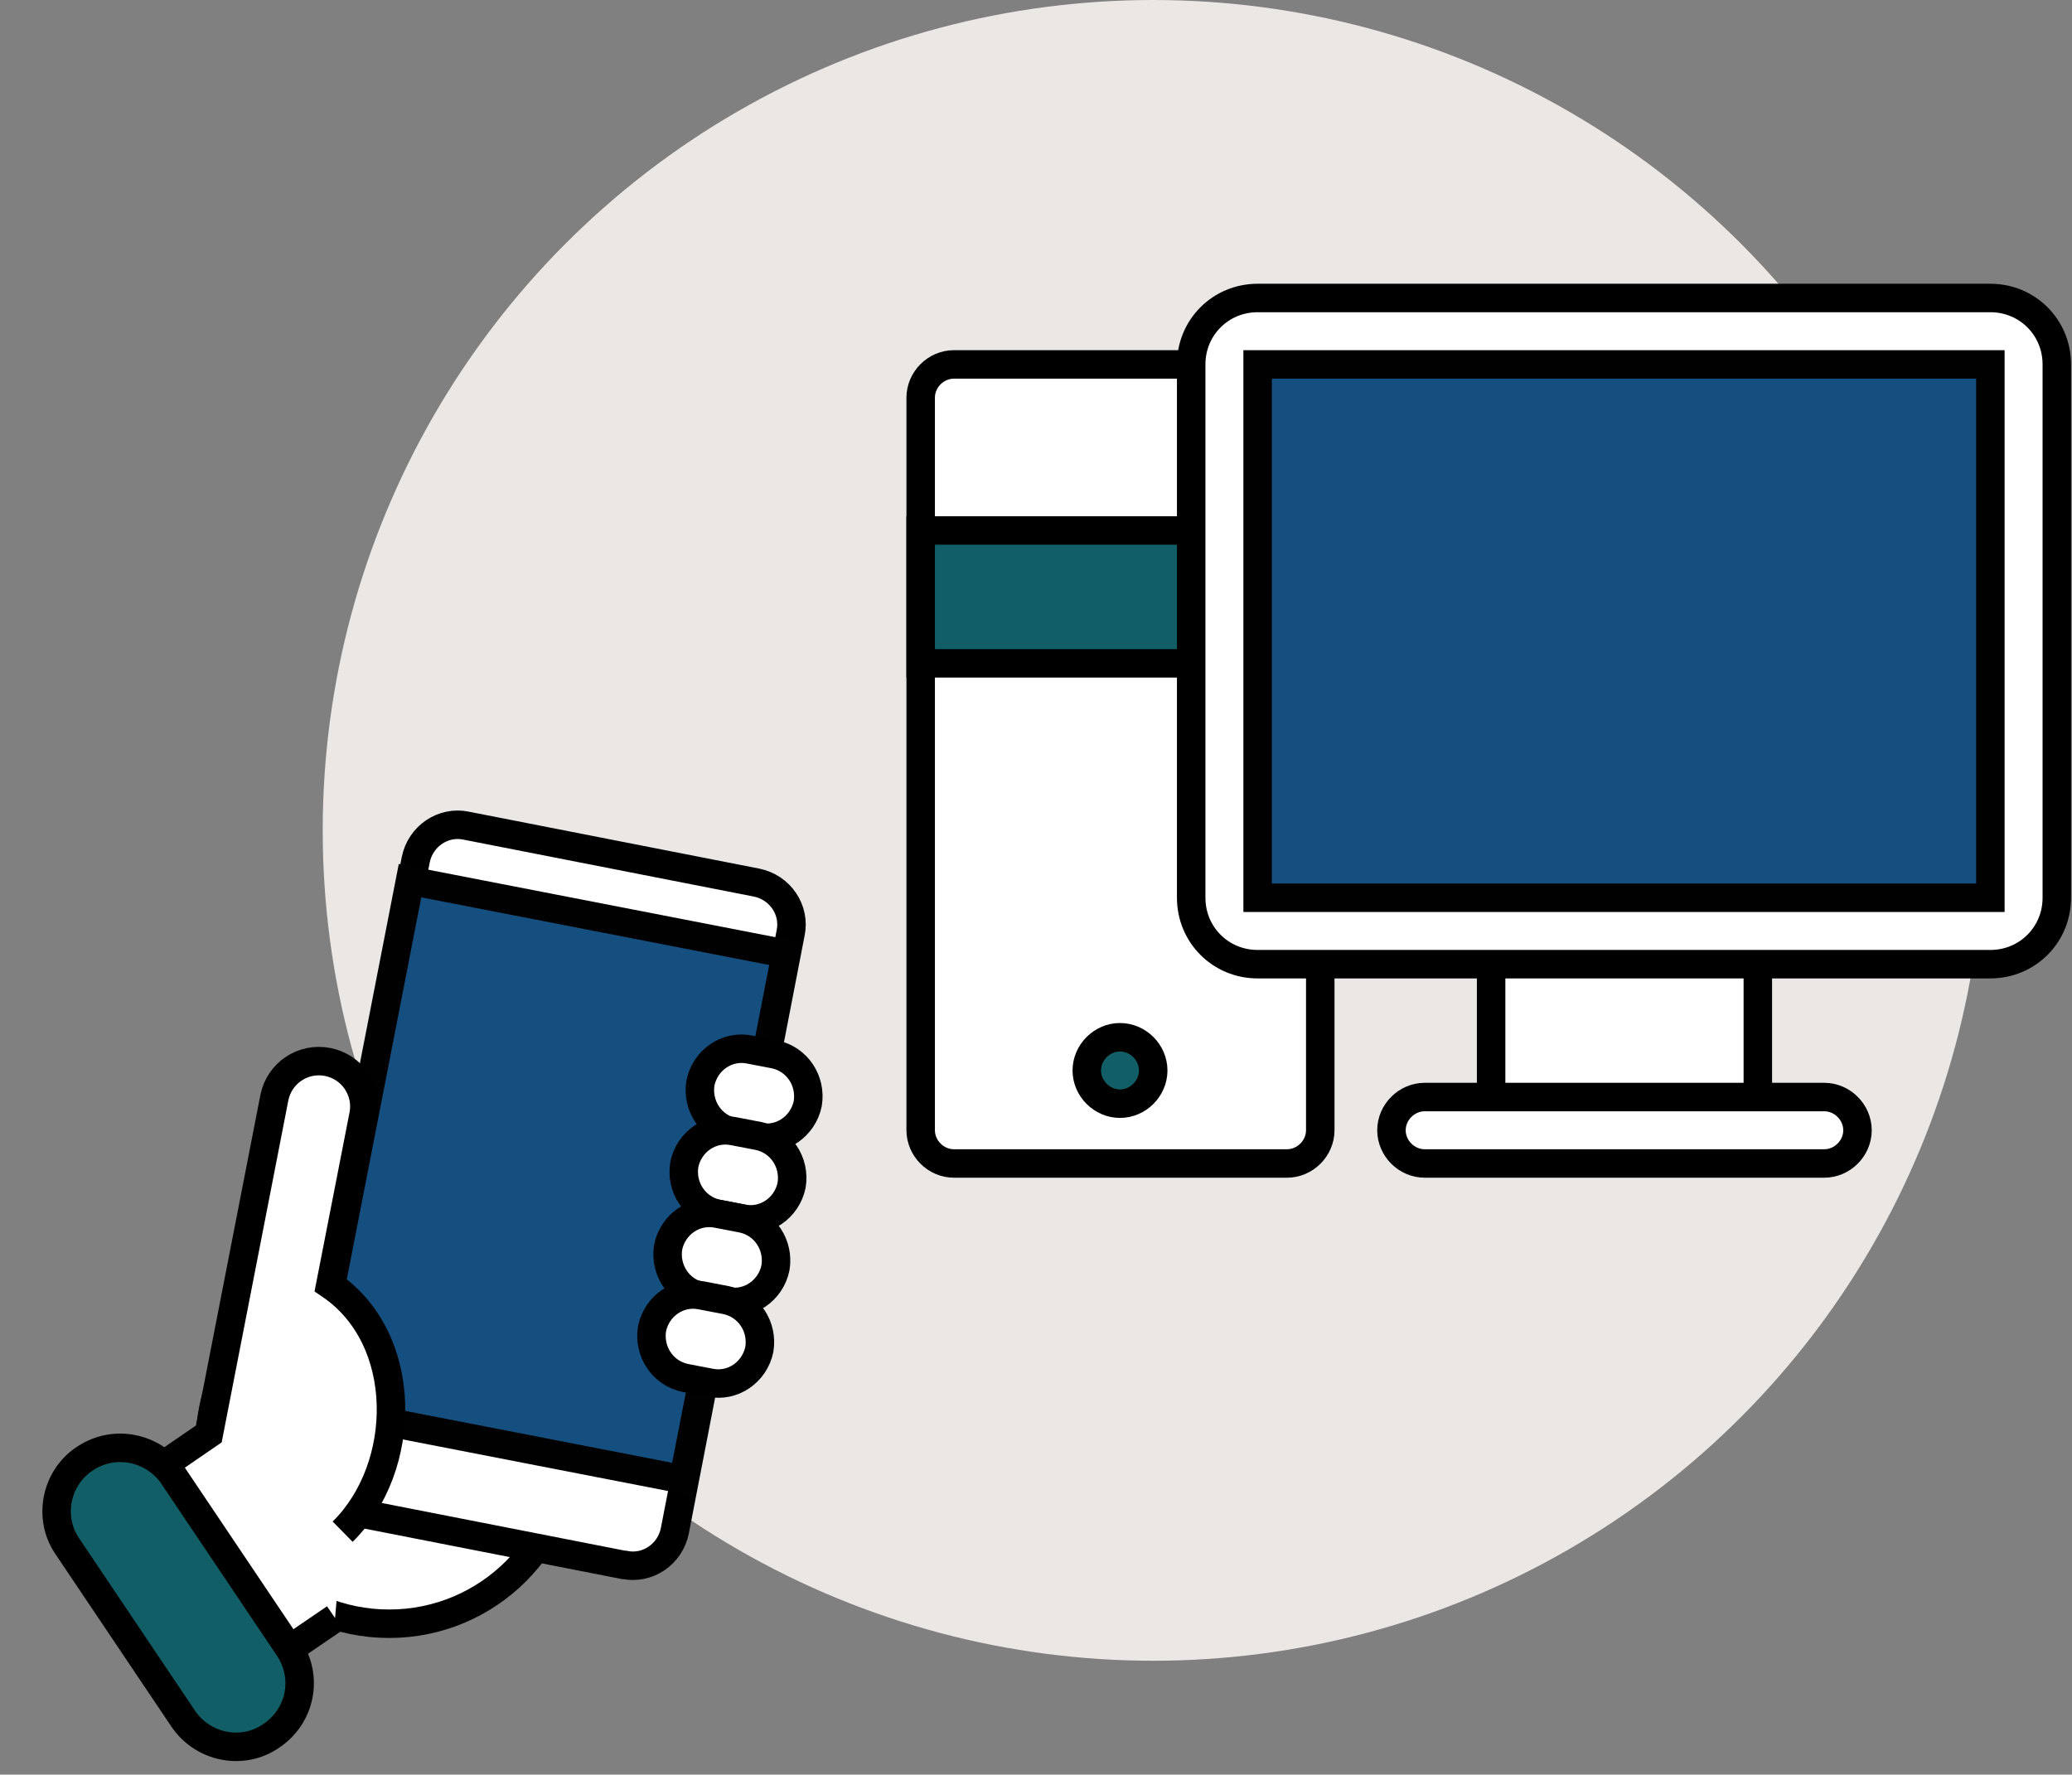
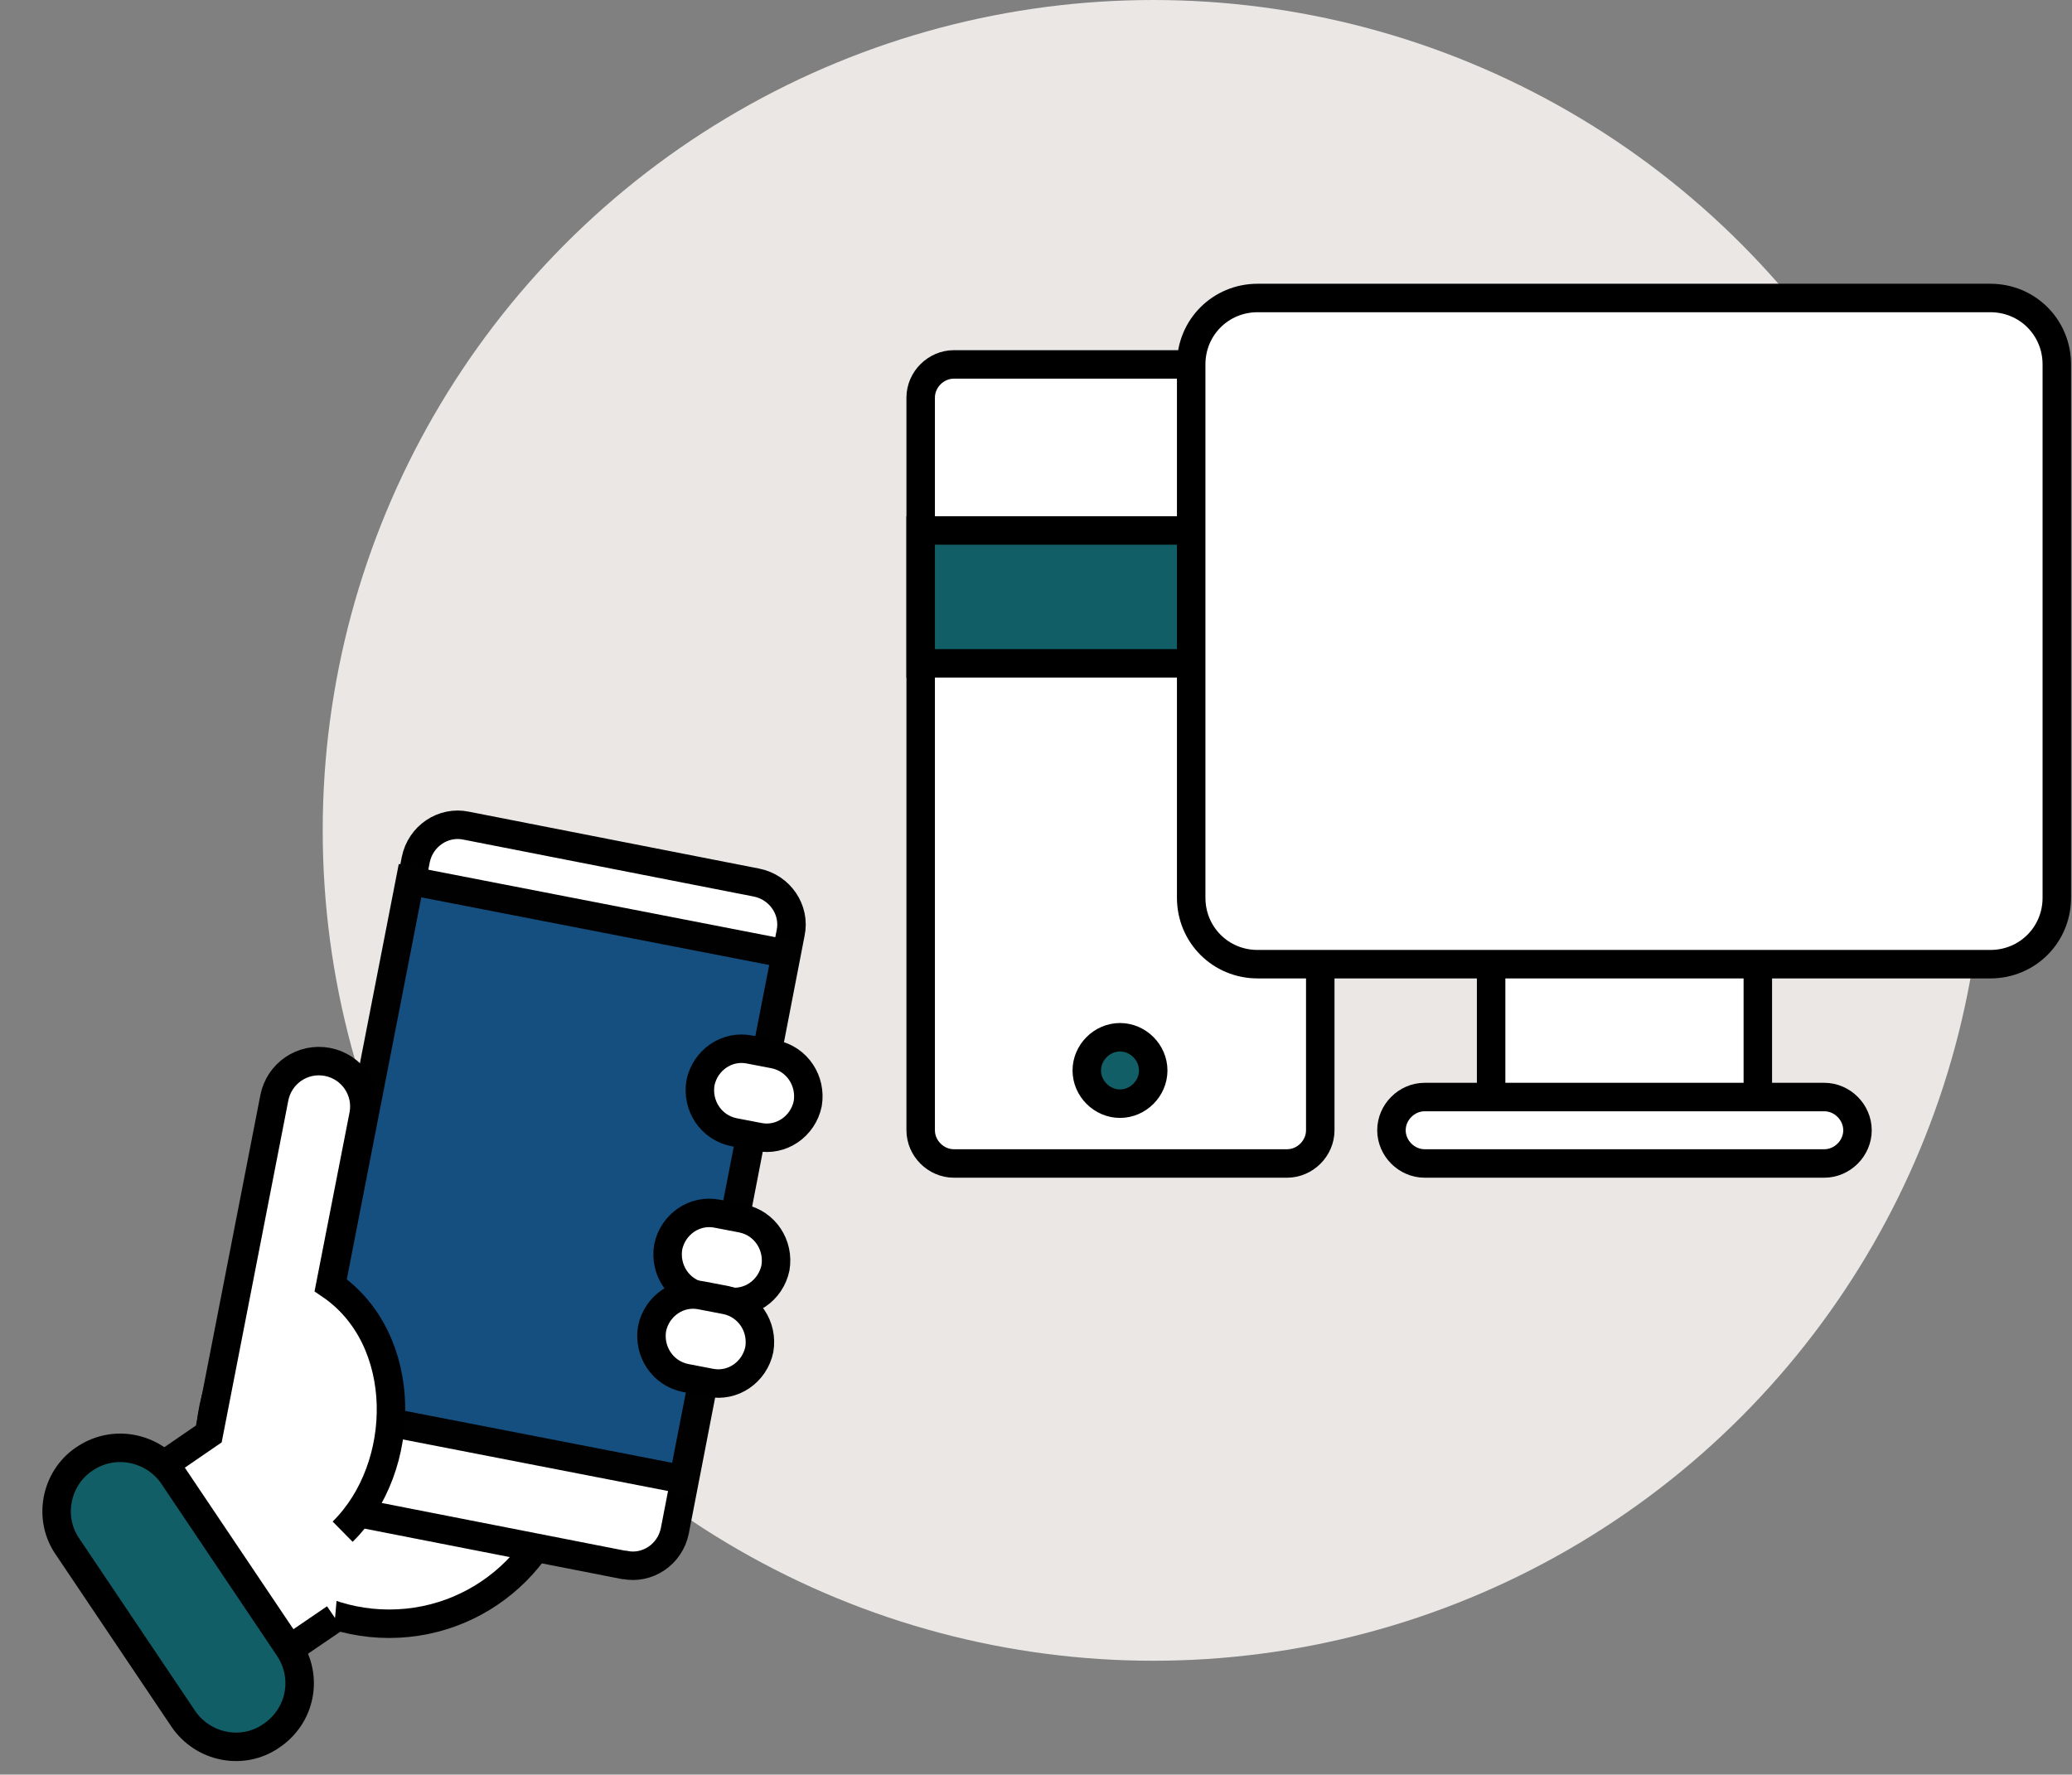
<svg xmlns="http://www.w3.org/2000/svg" id="Layer_1" version="1.1" viewBox="0 0 218.3 187" width="218.3" height="187">
  <rect x="0" y="0" width="218.3" height="187" fill="#808080" stroke="none" />
  <defs>
    <style>
      .st0, .st1, .st2 {
        stroke-width: 3px;
      }

      .st0, .st3 {
        fill: #fff;
      }

      .st0, .st3, .st2 {
        stroke: #000;
      }

      .st1 {
        fill: #154f80;
        stroke: #010101;
        stroke-miterlimit: 10;
      }

      .st3 {
        stroke-miterlimit: 4;
        stroke-width: 3px;
      }

      .st2 {
        fill: #115e67;
      }

      .st4 {
        fill: #eae7e4;
      }
    </style>
  </defs>
  <g id="Group_6638">
    <circle id="Ellipse_1161" class="st4" cx="121.5" cy="87.5" r="87.5" />
    <g id="Group_6576">
      <g id="Group_3518">
        <circle id="Ellipse_1102" class="st3" cx="41" cy="152.2" r="18.9" />
        <g id="Group_3517">
          <g id="Group_3516">
            <g id="Group_3515">
              <path id="Path_43489" class="st0" d="M65.7,164.9l-30.6-6c-2.5-.5-4.1-2.9-3.6-5.3l12.3-63c.5-2.5,2.9-4.1,5.3-3.6l30.6,6c2.5.5,4.1,2.9,3.6,5.3l-12.2,63c-.5,2.5-2.9,4.1-5.3,3.6h0Z" />
              <path id="Path_43490" class="st1" d="M43.2,92.8l39.6,7.7-10.8,55.4-39.6-7.7s10.8-55.4,10.8-55.4Z" />
            </g>
          </g>
        </g>
        <path id="Path_43491" class="st0" d="M36.1,161.4c6.9-6.8,7.1-20.3-1.3-26l3.5-17.9c.5-2.6-1.2-5.1-3.8-5.6s-5.1,1.2-5.6,3.8l-6.9,35.4-8.3,5.7,13.1,19.5,8.5-5.8" />
        <path id="Path_43492" class="st0" d="M73.8,114.1h0c.5-2.4,2.8-4,5.2-3.5h0l2.6.5c2.4.5,3.9,2.8,3.5,5.2h0c-.5,2.4-2.8,4-5.2,3.5l-2.6-.5c-2.4-.5-3.9-2.8-3.5-5.2Z" />
-         <path id="Path_43493" class="st0" d="M72.1,122.7h0c.5-2.4,2.8-4,5.2-3.5h0l2.6.5c2.4.5,3.9,2.8,3.5,5.2h0c-.5,2.4-2.8,4-5.2,3.5l-2.6-.5c-2.4-.5-3.9-2.8-3.5-5.2Z" />
        <path id="Path_43494" class="st0" d="M70.4,131.4h0c.5-2.4,2.8-4,5.2-3.5h0l2.6.5c2.4.5,3.9,2.8,3.5,5.2h0c-.5,2.4-2.8,4-5.2,3.5l-2.6-.5c-2.4-.5-3.9-2.8-3.5-5.2Z" />
        <path id="Path_43495" class="st0" d="M68.7,140h0c.5-2.4,2.8-4,5.2-3.5h0l2.6.5c2.4.5,3.9,2.8,3.5,5.2h0c-.5,2.4-2.8,4-5.2,3.5l-2.6-.5c-2.4-.5-3.9-2.8-3.5-5.2Z" />
        <path id="Path_43496" class="st2" d="M28.6,182.9c-3,2.1-7.2,1.3-9.3-1.8h0l-12.3-18.3c-2-3.1-1-7.3,2.1-9.2,3-1.9,6.9-1.1,9,1.7l12.3,18.3c2.1,3.1,1.3,7.2-1.8,9.3Z" />
      </g>
    </g>
    <g id="Group_6575">
      <g id="Group_3489">
        <path id="Path_43446" class="st0" d="M157.1,100.4h28.1v16.4h-28.1v-16.4Z" />
        <path id="Path_43447" class="st0" d="M135.6,122.6h-35.1c-1.9,0-3.5-1.6-3.5-3.5s0,0,0,0V41.9c0-1.9,1.6-3.5,3.5-3.5h35.1c1.9,0,3.5,1.6,3.5,3.5h0v77.2c0,1.9-1.6,3.5-3.5,3.5h0Z" />
        <path id="Path_43448" class="st2" d="M97,55.9h42.1v14h-42.1s0-14,0-14Z" />
        <path id="Path_43449" class="st2" d="M121.5,112.8c0,1.9-1.6,3.5-3.5,3.5s-3.5-1.6-3.5-3.5,1.6-3.5,3.5-3.5,3.5,1.6,3.5,3.5h0Z" />
        <path id="Path_43450" class="st0" d="M209.7,101.6h-77.2c-3.9,0-7-3.1-7-7v-56.2c0-3.9,3.1-7,7-7h77.2c3.9,0,7,3.1,7,7v56.2c0,3.9-3.1,7-7,7Z" />
-         <path id="Path_43451" class="st1" d="M132.5,38.4h77.2v56.2h-77.2v-56.2Z" />
        <path id="Path_43452" class="st0" d="M192.2,122.6h-42.1c-1.9,0-3.5-1.6-3.5-3.5s1.6-3.5,3.5-3.5h42.1c1.9,0,3.5,1.6,3.5,3.5s-1.6,3.5-3.5,3.5h0Z" />
      </g>
    </g>
  </g>
</svg>